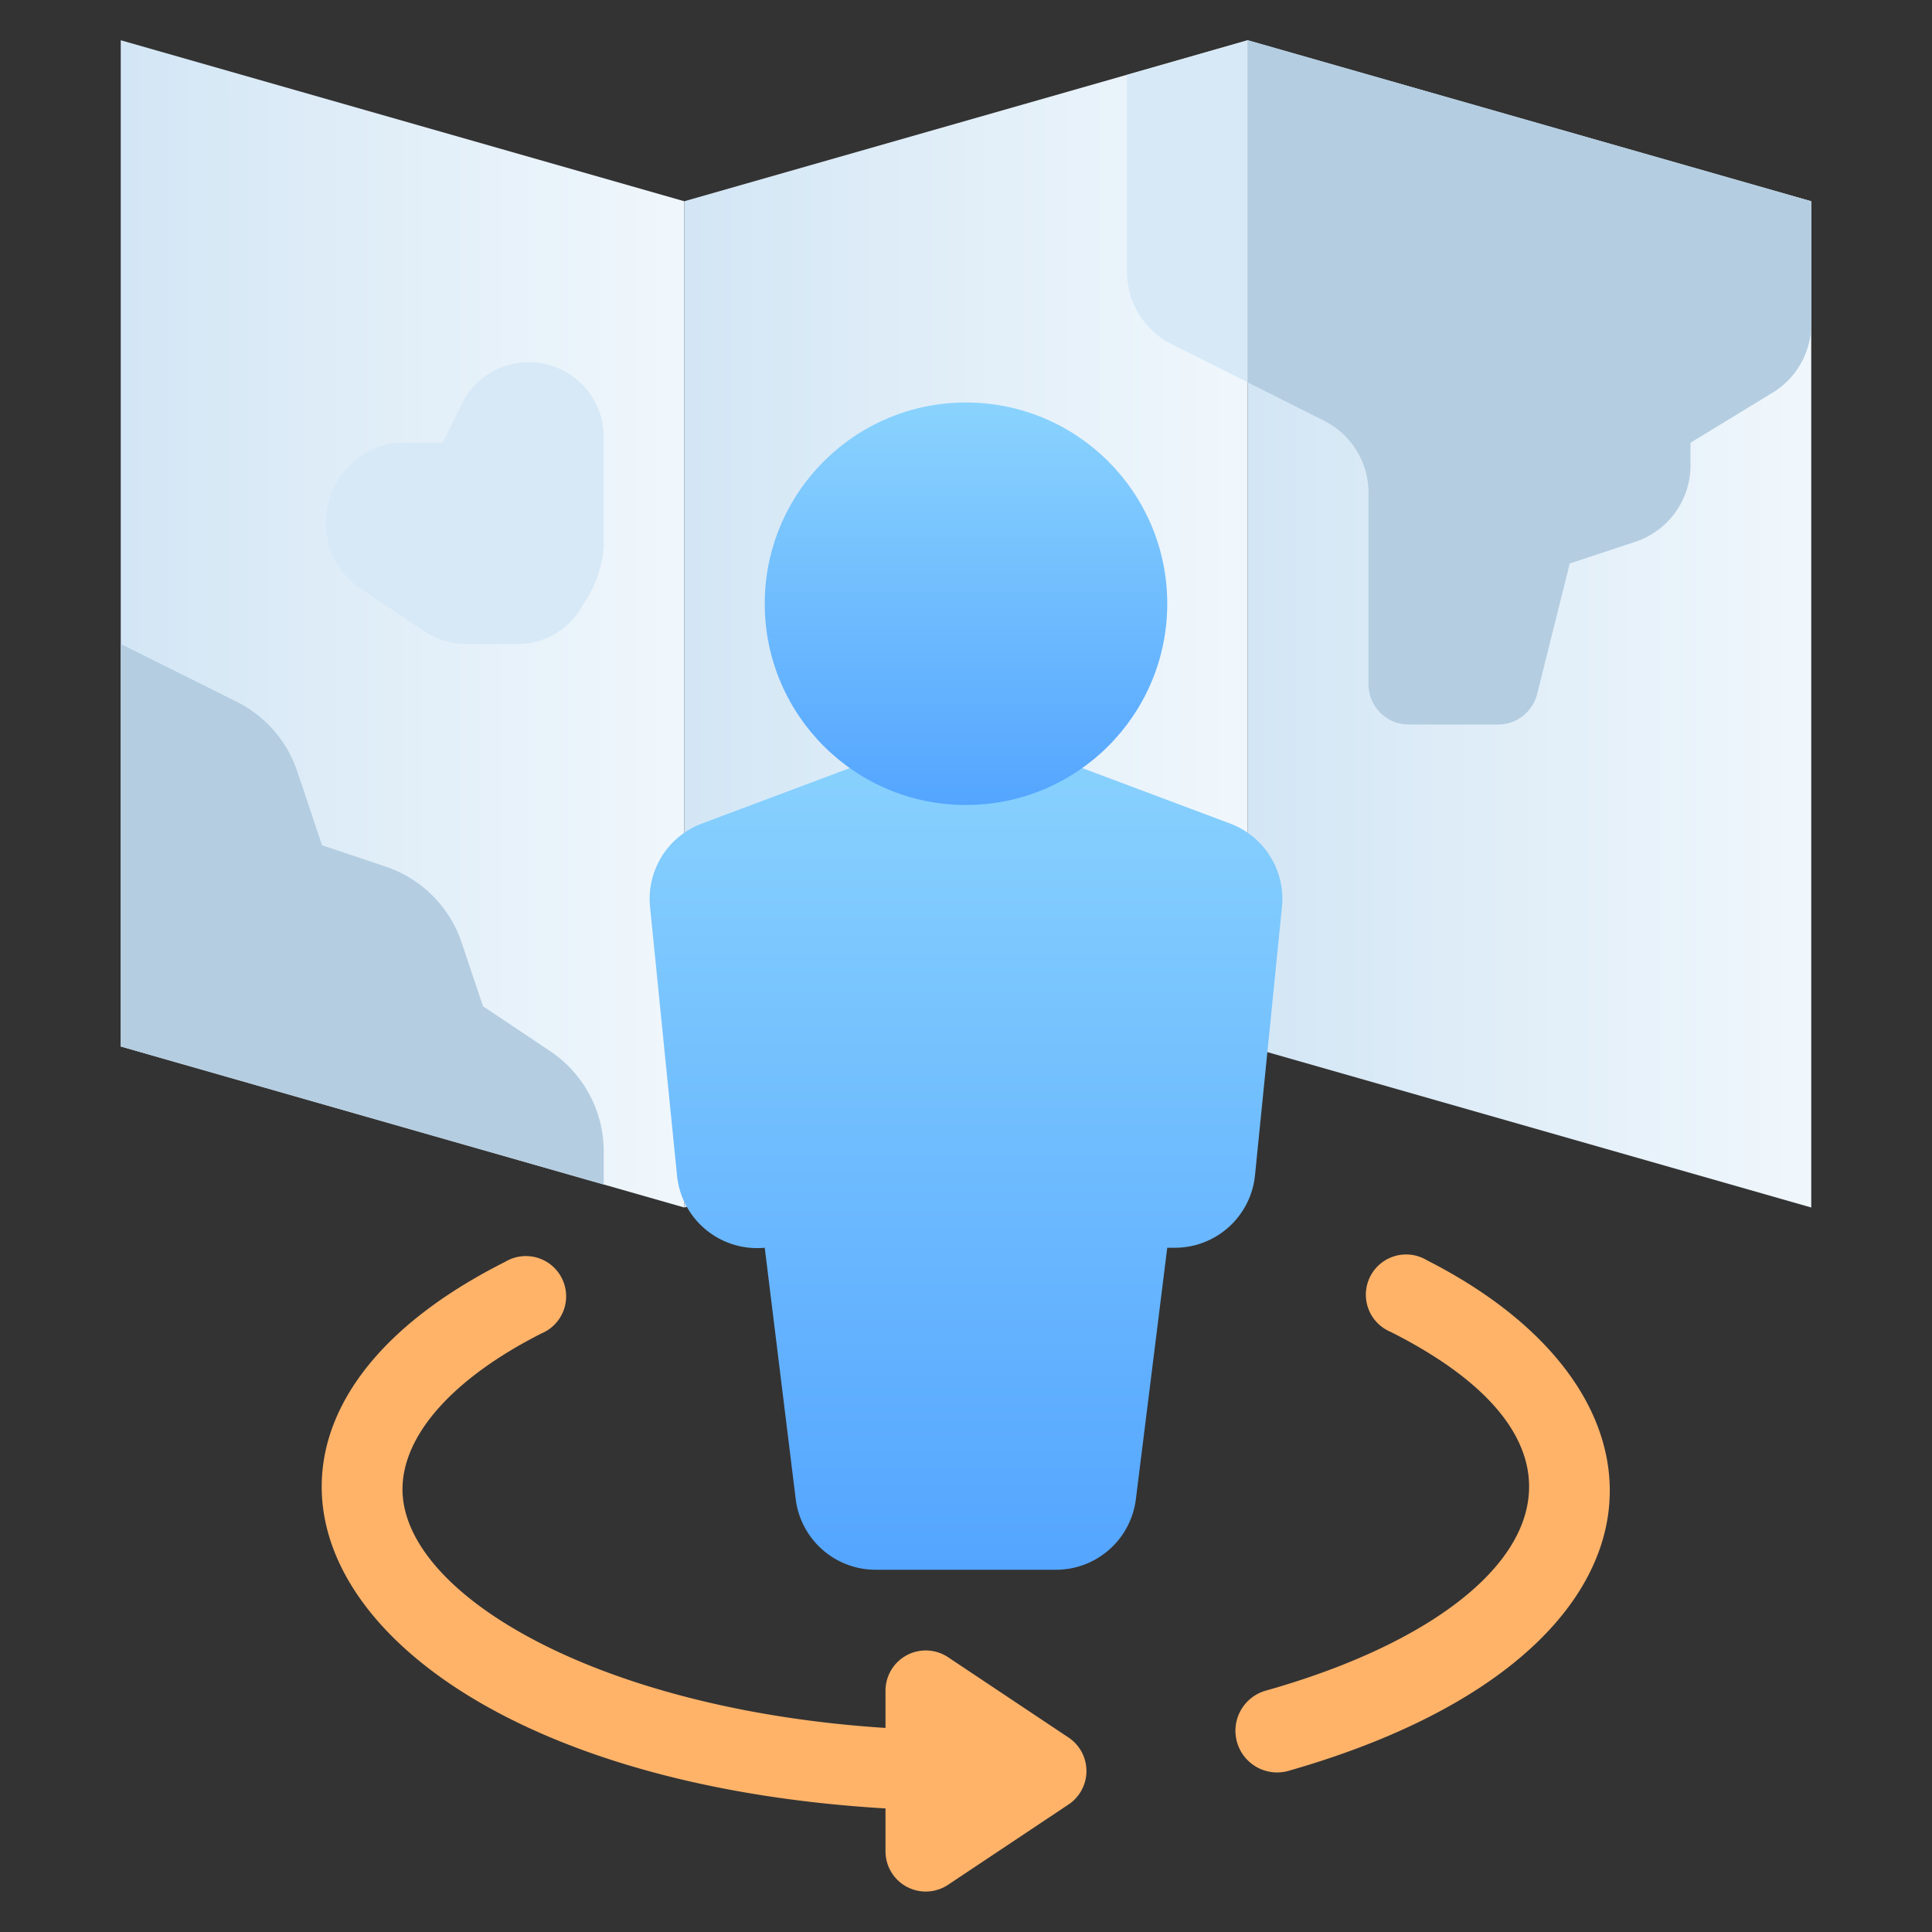
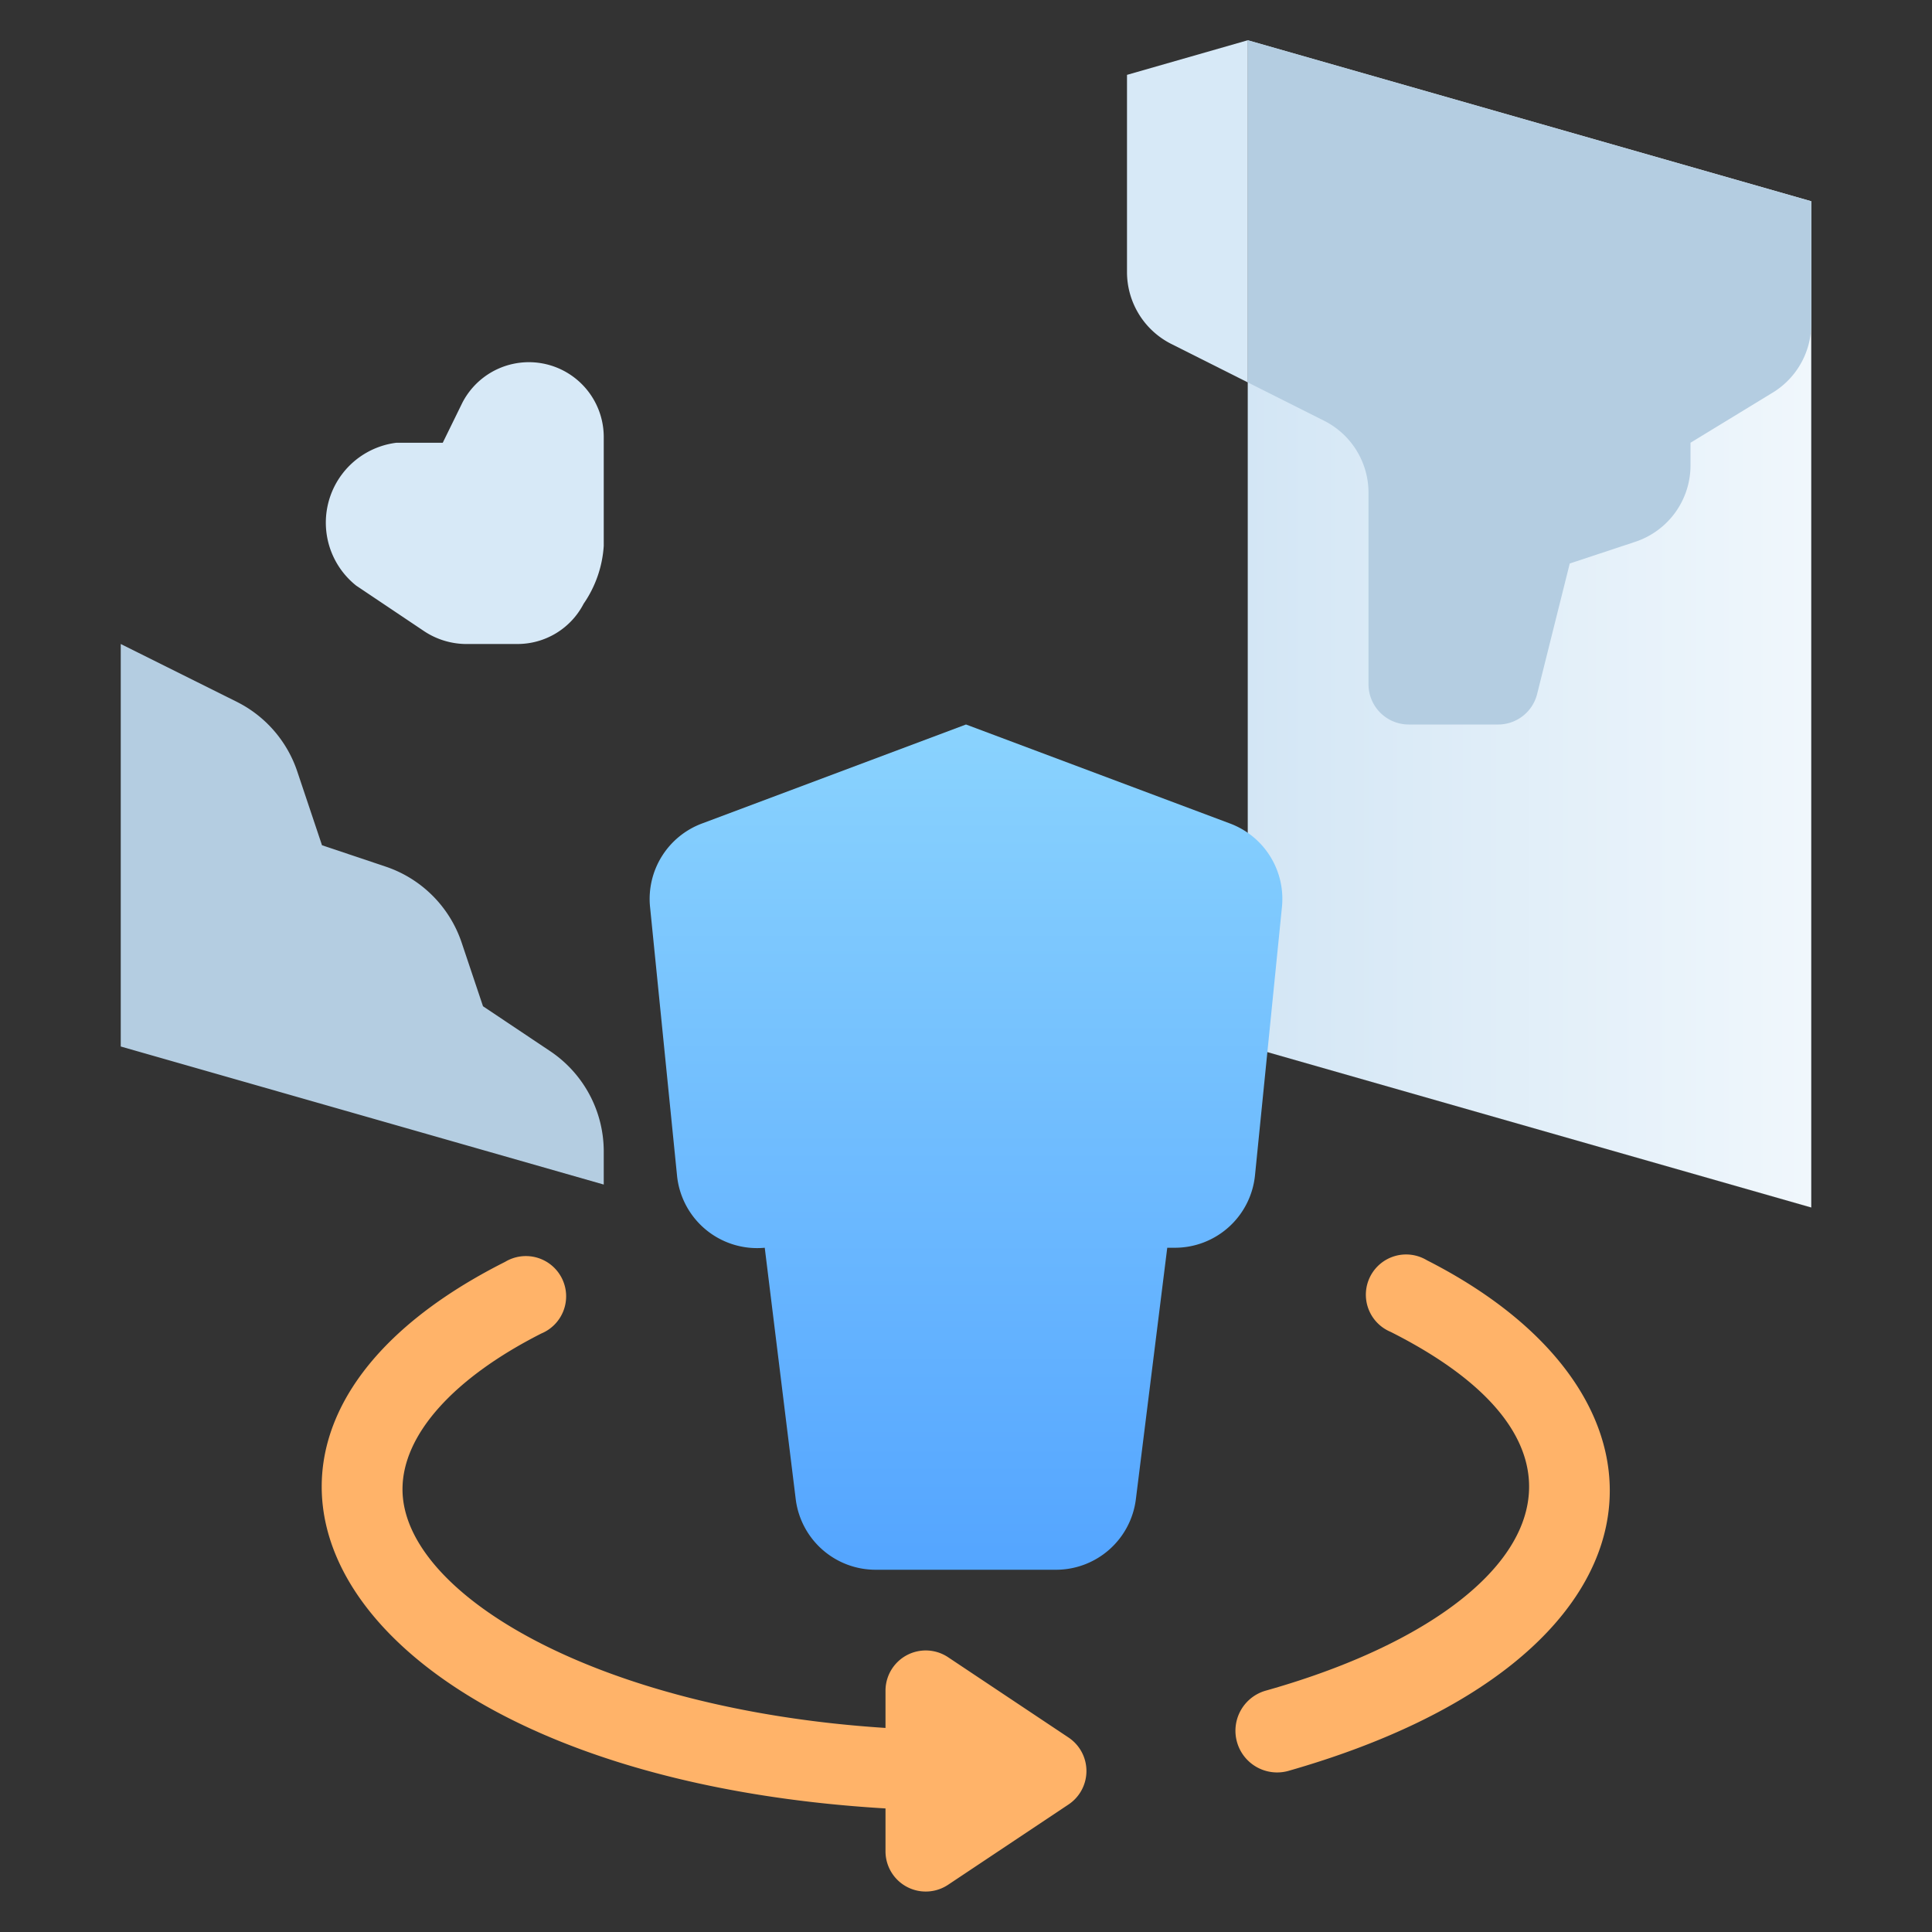
<svg xmlns="http://www.w3.org/2000/svg" xmlns:xlink="http://www.w3.org/1999/xlink" viewBox="0 0 48 48">
  <rect x="0" y="0" width="48" height="48" fill="#333333" stroke="none" />
  <defs>
    <style>.cls-1{fill:url(#linear-gradient);}.cls-2{fill:url(#linear-gradient-2);}.cls-3{fill:url(#linear-gradient-3);}.cls-4{fill:url(#linear-gradient-4);}.cls-5{fill:url(#linear-gradient-5);}.cls-6{fill:#ffb369;}.cls-7{fill:#d7e9f7;}.cls-8{fill:#b4cde1;}</style>
    <linearGradient id="linear-gradient" x1="3" y1="15.5" x2="17" y2="15.5" gradientUnits="userSpaceOnUse">
      <stop offset="0" stop-color="#d3e6f5" />
      <stop offset="1" stop-color="#f0f7fc" />
    </linearGradient>
    <linearGradient id="linear-gradient-2" x1="31" x2="45" xlink:href="#linear-gradient" />
    <linearGradient id="linear-gradient-3" x1="17" x2="31" xlink:href="#linear-gradient" />
    <linearGradient id="linear-gradient-4" x1="24" y1="39" x2="24" y2="18" gradientUnits="userSpaceOnUse">
      <stop offset="0" stop-color="#54a5ff" />
      <stop offset="1" stop-color="#8ad3fe" />
    </linearGradient>
    <linearGradient id="linear-gradient-5" x1="24" y1="20" x2="24" y2="10" xlink:href="#linear-gradient-4" />
  </defs>
  <title>Map</title>
  <g id="Map">
-     <path class="cls-1" d="M17,5V30L3,26V1Z" />
    <polygon class="cls-2" points="45 5 45 30 31 26 31 1 45 5" />
-     <path class="cls-3" d="M31,1V26L17,30V5Z" />
    <path class="cls-4" d="M31.85,22.53l-.67,6.67a2,2,0,0,1-2,1.8H29l-.78,6.25a2,2,0,0,1-2,1.75H21.77a2,2,0,0,1-2-1.75L19,31a2,2,0,0,1-2.18-1.8l-.67-6.67a2,2,0,0,1,1.29-2.07L24,18l6.56,2.46A2,2,0,0,1,31.85,22.53Z" />
-     <circle class="cls-5" cx="24" cy="15" r="5" />
    <path class="cls-6" d="M31.46,42c6.52-1.84,9.22-5.82,3.09-8.91a1,1,0,1,1,.9-1.78C42.22,34.75,41.71,41.23,32,44A1,1,0,0,1,31.46,42Z" />
    <path class="cls-6" d="M26.55,43.17l-3-2A1,1,0,0,0,22,42v.93C14.84,42.47,10,39.6,10,37c0-1.35,1.26-2.76,3.45-3.87a1,1,0,1,0-.9-1.78C3.61,35.85,8.38,44.12,22,44.93V46a1,1,0,0,0,1.55.83l3-2A1,1,0,0,0,26.55,43.17Z" />
    <path class="cls-7" d="M31,1V9.5l-1.89-.95A2,2,0,0,1,28,6.76V1.86Z" />
    <path class="cls-8" d="M45,5V8.07a2,2,0,0,1-1,1.71L42,11v.56a2,2,0,0,1-1.37,1.9L39,14l-.81,3.24a1,1,0,0,1-1,.76H35a1,1,0,0,1-1-1V12.24a2,2,0,0,0-1.11-1.79L31,9.5V1Z" />
    <path class="cls-8" d="M15,28.61v.82L3,26V16l2.89,1.44a3,3,0,0,1,1.5,1.74L8,21l1.58.53a3,3,0,0,1,1.89,1.89L12,25l1.66,1.11A3,3,0,0,1,15,28.61Z" />
    <path class="cls-7" d="M11,11H9.85a2,2,0,0,0-1,3.55l1.7,1.14a1.91,1.91,0,0,0,1,.31h1.29a1.85,1.85,0,0,0,1.66-1A2.85,2.85,0,0,0,15,13.56V10.85A1.86,1.86,0,0,0,11.49,10Z" />
  </g>
</svg>